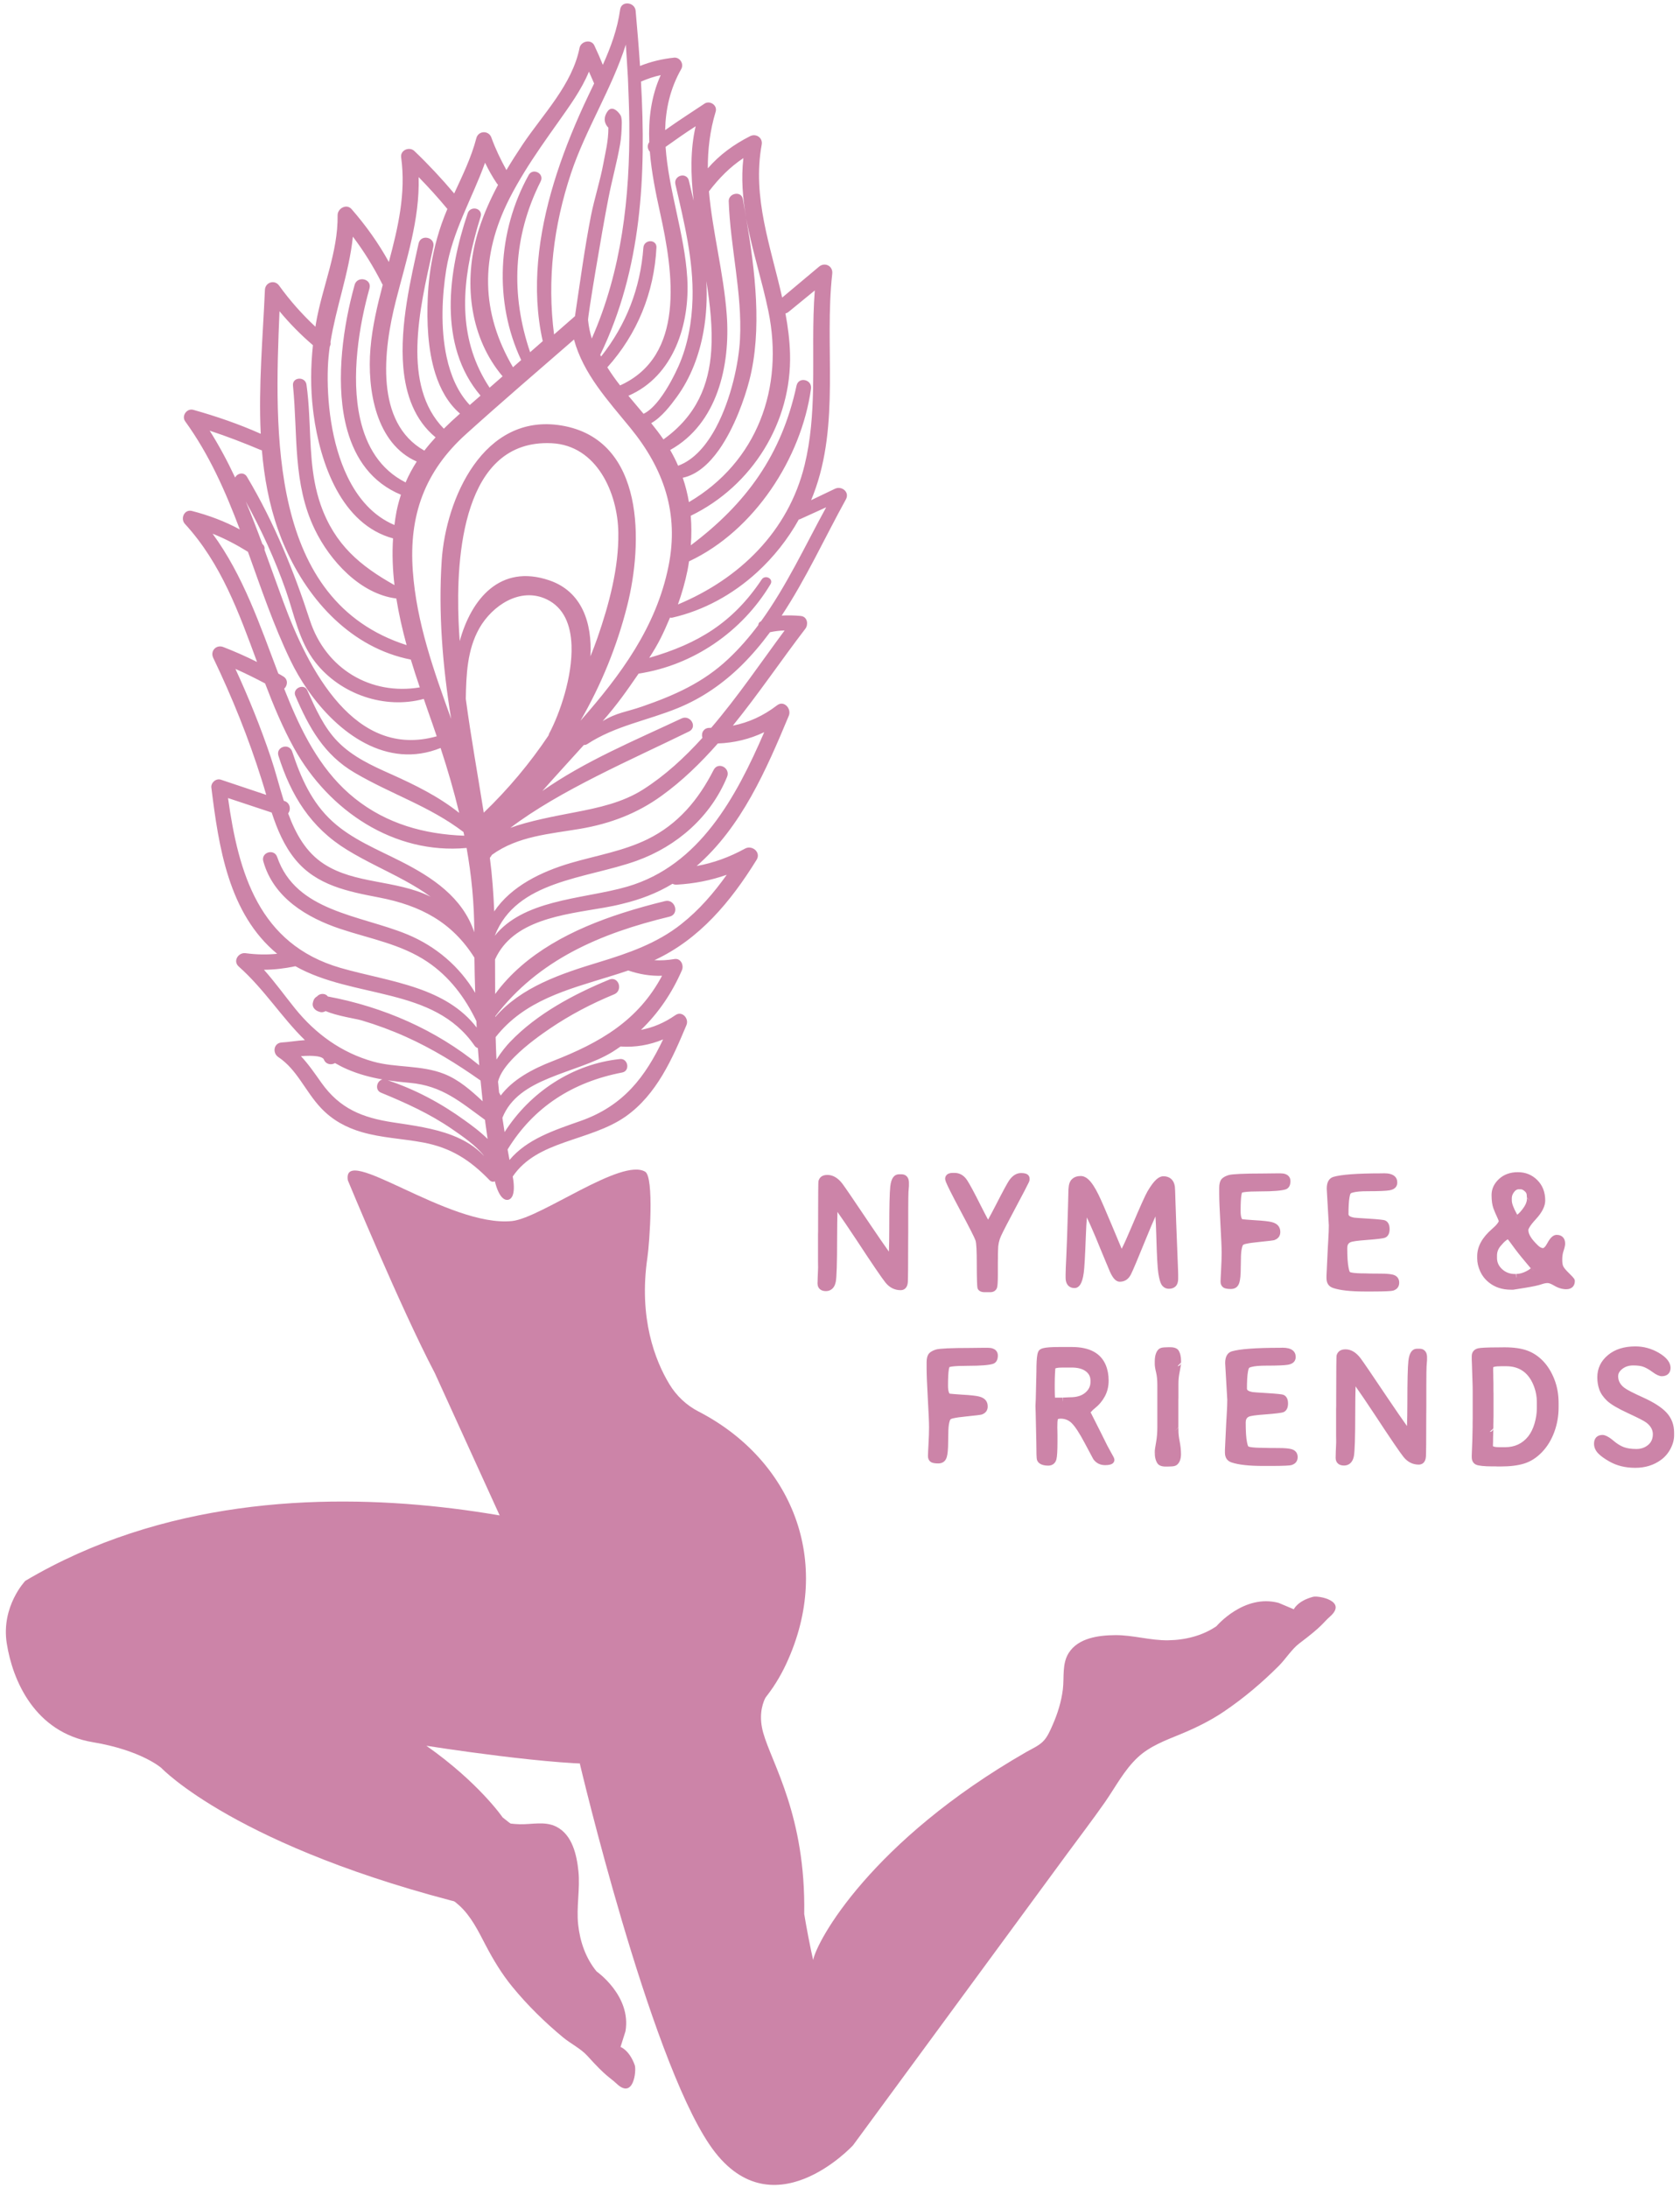
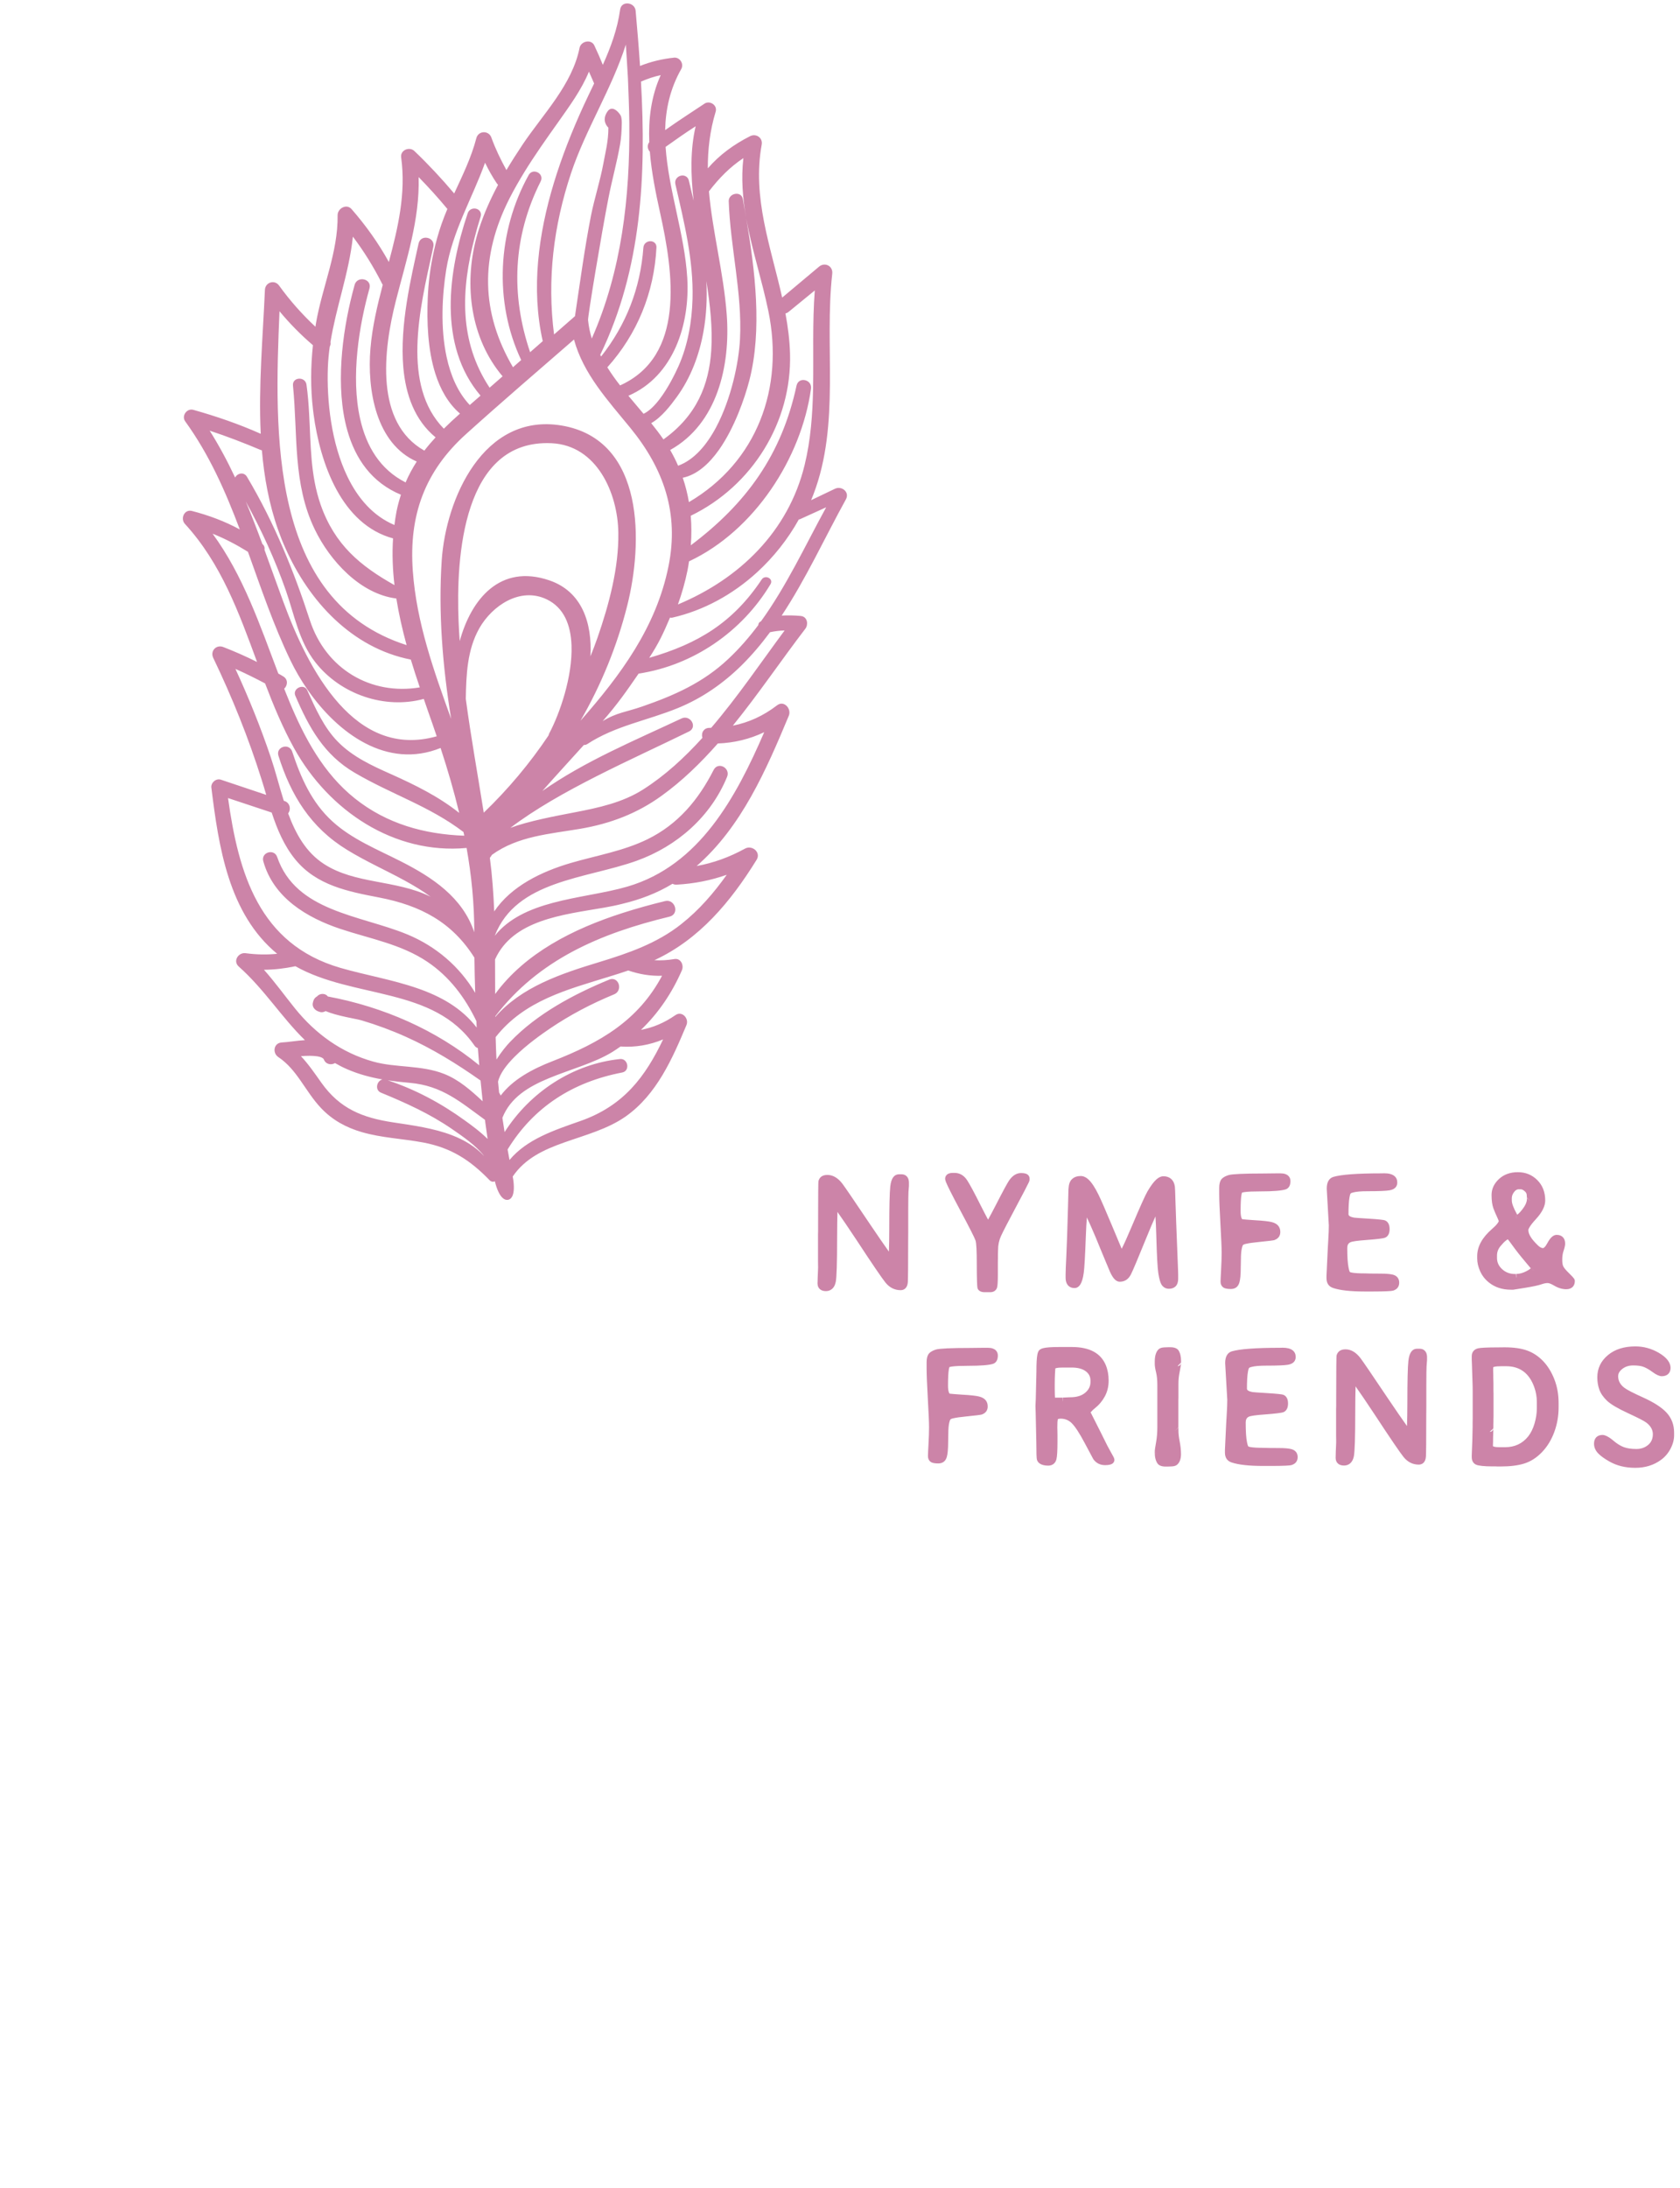
<svg xmlns="http://www.w3.org/2000/svg" width="182" height="237" viewBox="0 0 182 237" fill="none">
-   <path d="M83.811 182.634C83.811 182.634 81.749 184.343 82.684 187.673C83.618 191.003 87.301 196.659 87.124 207.29C87.124 207.29 88.29 214.523 89.605 217.453C89.605 217.453 87.733 214.355 88.092 212.29C88.45 210.223 94.376 199.39 111.177 189.748C111.772 189.404 112.436 189.128 112.944 188.651C113.456 188.169 113.754 187.455 114.035 186.813C114.573 185.597 114.983 184.28 115.143 182.957C115.3 181.655 115.038 180.2 115.769 179.031C116.805 177.38 119.03 177.105 120.805 177.088C122.743 177.072 124.628 177.681 126.566 177.645C128.402 177.615 130.248 177.163 131.781 176.121C131.781 176.121 134.758 172.592 138.52 173.596L140.163 174.288C140.163 174.288 140.563 173.378 142.261 172.934C142.829 172.785 145.999 173.378 144.097 175.062C143.261 175.804 143.352 176.035 140.772 177.973C139.959 178.582 139.289 179.657 138.57 180.385C136.74 182.221 134.747 183.908 132.6 185.36C131.122 186.361 129.512 187.146 127.867 187.824C126.263 188.483 124.578 189.106 123.283 190.302C121.792 191.683 120.854 193.527 119.705 195.176C118.39 197.058 116.99 198.886 115.631 200.735C112.712 204.71 109.79 208.685 106.868 212.662C104.079 216.461 101.287 220.259 98.497 224.058C96.711 226.489 94.925 228.917 93.141 231.348C92.896 231.679 92.654 232.01 92.411 232.34C92.411 232.34 83.483 242.035 76.87 232.277C70.258 222.522 62.81 190.989 62.81 190.989" fill="#CC84A8" />
-   <path d="M49.731 206.345C51.04 207.524 51.815 209.145 52.619 210.681C53.444 212.26 54.373 213.793 55.503 215.171C57.148 217.177 59.009 219.005 61.007 220.659C61.795 221.312 62.928 221.877 63.612 222.632C65.776 225.025 65.999 224.912 66.812 225.678C68.662 227.415 68.962 224.206 68.764 223.655C68.168 222.004 67.223 221.69 67.223 221.69L67.76 219.989C68.416 216.149 64.632 213.511 64.632 213.511C63.452 212.078 62.835 210.281 62.636 208.453C62.424 206.529 62.857 204.597 62.664 202.668C62.485 200.904 62.005 198.712 60.266 197.833C59.036 197.21 57.611 197.604 56.302 197.568C54.971 197.53 53.617 197.24 52.36 196.819C51.9 196.664 51.409 196.502 50.974 196.265L46.01 204.007C47.316 204.683 48.634 205.358 49.731 206.345Z" fill="#CC84A8" />
-   <path d="M2.739 171.209C2.739 171.209 0.099 173.973 0.733 177.987C1.364 181.997 3.765 187.634 10.063 188.684C15.3 189.558 17.472 191.466 17.472 191.466C17.472 191.466 25.629 200.115 51.161 206.416C51.161 206.416 51.994 206.59 53.212 207.075L57.305 198.935C56.878 198.723 54.954 197.24 54.453 196.83C54.453 196.83 51.875 193.062 46.191 189.07C46.191 189.07 60.619 191.358 66.109 191.011C66.109 191.011 79.74 191.874 85.173 180.203C90.366 169.048 85.705 158.039 75.66 152.862C74.354 152.189 73.27 151.159 72.51 149.899C70.994 147.385 69.163 142.801 70.139 136.169C70.368 134.606 70.875 127.481 69.891 126.897C67.331 125.378 58.606 131.908 55.486 132.238C48.603 132.966 37.002 123.699 37.685 127.837C37.685 127.837 43.408 141.671 47.104 148.703L54.13 164.122C54.13 164.122 64.615 166.454 70.762 168.389C70.762 168.389 32.302 153.692 2.739 171.209Z" fill="#CC84A8" />
  <path fill-rule="evenodd" clip-rule="evenodd" d="M70.892 103.991C71.595 104.032 72.309 103.994 73.056 103.867C73.422 103.801 73.692 103.988 73.836 104.263C73.965 104.509 73.982 104.828 73.877 105.071C72.816 107.521 71.33 109.724 69.436 111.538C70.737 111.287 71.939 110.794 73.169 109.942C73.894 109.432 74.66 110.311 74.368 111.011V111.014C72.835 114.672 71.14 118.539 67.794 120.907C65.831 122.288 63.397 122.925 61.106 123.738C58.932 124.509 56.884 125.444 55.544 127.42C55.748 128.481 55.676 129.206 55.495 129.565C55.368 129.815 55.183 129.934 54.993 129.951C54.816 129.97 54.607 129.901 54.406 129.697C54.13 129.419 53.827 128.842 53.609 127.933L53.568 127.955L53.444 127.985L53.306 127.977L53.176 127.927L53.066 127.845C53.066 127.842 53.063 127.842 53.063 127.842C50.941 125.648 48.885 124.305 45.833 123.732C43.625 123.319 41.351 123.239 39.179 122.605C37.492 122.111 36.015 121.309 34.794 120.022C33.928 119.112 33.281 118.062 32.578 117.059C31.905 116.094 31.183 115.171 30.146 114.479C29.491 114.035 29.639 112.954 30.524 112.902H30.527C31.186 112.869 32.112 112.709 33.032 112.648C30.51 110.195 28.655 107.158 25.866 104.68C25.199 104.087 25.824 103.133 26.596 103.233C27.809 103.392 28.903 103.412 30.023 103.296C24.755 98.946 23.688 91.692 22.897 85.297C22.864 85.043 22.985 84.784 23.184 84.61C23.388 84.434 23.666 84.357 23.92 84.439C23.92 84.439 23.92 84.439 23.922 84.439C25.565 84.988 27.205 85.539 28.843 86.088C28.683 85.547 28.526 85.013 28.358 84.486C28.358 84.484 28.358 84.484 28.358 84.484C26.933 79.941 25.16 75.542 23.101 71.25C22.919 70.867 23.007 70.503 23.228 70.269C23.448 70.034 23.809 69.924 24.198 70.078C25.444 70.561 26.66 71.101 27.848 71.694C25.885 66.366 23.967 61.026 20.03 56.735C19.515 56.172 19.962 55.125 20.799 55.34C22.633 55.814 24.355 56.459 25.979 57.341C24.438 53.251 22.688 49.259 20.061 45.629C19.854 45.343 19.893 44.981 20.08 44.714C20.267 44.449 20.596 44.292 20.929 44.383C20.932 44.383 20.932 44.383 20.932 44.383C23.429 45.086 25.88 45.924 28.247 46.982C27.994 41.792 28.476 36.508 28.699 31.403C28.716 30.984 28.978 30.7 29.292 30.601C29.612 30.499 29.992 30.585 30.24 30.935C31.431 32.583 32.724 34.033 34.171 35.389C34.187 35.287 34.204 35.185 34.218 35.086C34.218 35.083 34.218 35.083 34.218 35.08C34.885 31.128 36.632 27.349 36.574 23.305C36.572 22.957 36.798 22.635 37.098 22.481C37.418 22.313 37.807 22.329 38.088 22.649C39.642 24.432 40.993 26.323 42.126 28.374C43.115 24.664 43.995 20.948 43.457 17.029C43.457 17.026 43.457 17.026 43.457 17.026C43.408 16.637 43.636 16.337 43.953 16.202C44.259 16.075 44.637 16.111 44.888 16.353C46.415 17.811 47.848 19.347 49.204 20.954C50.106 18.999 51.054 17.07 51.602 14.97C51.817 14.134 52.95 14.101 53.234 14.901C53.678 16.136 54.238 17.285 54.863 18.418C55.426 17.475 56.018 16.546 56.627 15.639C58.849 12.332 61.989 9.178 62.788 5.176C62.857 4.834 63.16 4.583 63.494 4.514C63.846 4.44 64.216 4.561 64.389 4.928V4.931C64.715 5.625 65.023 6.32 65.307 7.025C66.165 5.118 66.884 3.169 67.179 1.047C67.248 0.531 67.659 0.327 68.064 0.377C68.447 0.421 68.816 0.711 68.86 1.16C69.037 3.147 69.205 5.14 69.337 7.141C70.517 6.676 71.724 6.378 73.025 6.245L73.028 6.243C73.345 6.218 73.618 6.386 73.772 6.637C73.927 6.882 73.954 7.205 73.805 7.469C72.576 9.641 72.107 11.857 72.058 14.093C73.458 13.101 74.897 12.166 76.33 11.221V11.218C76.606 11.039 76.959 11.075 77.215 11.251C77.48 11.43 77.634 11.747 77.532 12.089C76.901 14.167 76.675 16.21 76.68 18.233C77.94 16.778 79.481 15.65 81.253 14.752C81.898 14.421 82.653 14.912 82.518 15.659C81.466 21.395 83.511 26.739 84.735 32.23C86.066 31.114 87.394 30 88.726 28.884C89.046 28.614 89.429 28.603 89.713 28.749C90.002 28.9 90.209 29.217 90.159 29.645C89.721 33.589 89.941 37.641 89.908 41.654C89.875 45.709 89.583 49.728 88.114 53.565C88.037 53.769 87.954 53.973 87.871 54.171C88.729 53.758 89.589 53.344 90.449 52.936C91.162 52.586 92.08 53.275 91.637 54.086C89.346 58.237 87.32 62.68 84.682 66.669C85.358 66.63 86.041 66.644 86.755 66.71C86.758 66.713 86.758 66.713 86.758 66.713C87.135 66.751 87.345 67.002 87.414 67.305C87.472 67.576 87.406 67.887 87.243 68.097C84.671 71.451 82.168 75.164 79.39 78.59C81.113 78.249 82.695 77.529 84.18 76.388C84.18 76.388 84.18 76.385 84.183 76.385C84.583 76.082 84.985 76.198 85.25 76.484C85.493 76.743 85.6 77.162 85.457 77.51C83.009 83.375 80.335 89.555 75.468 93.792C77.298 93.458 79.001 92.841 80.721 91.901C81.074 91.705 81.507 91.788 81.791 92.028C82.086 92.281 82.224 92.692 81.973 93.108C81.97 93.108 81.97 93.108 81.97 93.111C79.175 97.629 75.782 101.73 70.892 103.991ZM71.65 86.201C68.99 88.122 66.096 89.205 62.871 89.759C59.538 90.322 56.098 90.55 53.3 92.574C53.251 92.648 53.196 92.725 53.149 92.8C53.124 92.835 53.096 92.871 53.069 92.904C53.322 94.826 53.46 96.766 53.54 98.71C55.368 95.986 58.631 94.401 61.843 93.461C64.632 92.648 67.518 92.174 70.142 90.895C73.455 89.269 75.655 86.633 77.309 83.389C77.309 83.386 77.309 83.386 77.309 83.386C77.56 82.904 78.028 82.86 78.384 83.053C78.723 83.24 78.957 83.657 78.77 84.122C78.77 84.125 78.77 84.125 78.77 84.125C77 88.455 73.342 91.647 68.984 93.219C66.239 94.208 62.948 94.729 60.043 95.785C57.228 96.808 54.778 98.332 53.604 101.333C53.604 101.336 53.604 101.339 53.604 101.342C55.114 99.451 57.394 98.45 59.883 97.783C62.592 97.058 65.55 96.728 67.981 96.016C75.784 93.728 79.743 86.33 82.791 79.296C81.226 80.046 79.547 80.454 77.764 80.52C75.897 82.637 73.896 84.588 71.65 86.201ZM49.681 67.317C49.709 68.022 49.75 68.728 49.803 69.433C51.043 64.894 54.18 61.026 59.527 62.859C63.047 64.067 64.163 67.46 63.965 71.085C64.235 70.415 64.491 69.737 64.734 69.05C65.974 65.47 67.044 61.509 66.986 57.691V57.688C66.928 53.402 64.662 48.237 59.764 48.002C54.927 47.768 52.352 50.861 51.007 54.838C49.634 58.898 49.538 63.879 49.681 67.317ZM30.149 72.945C30.328 73.047 30.513 73.146 30.689 73.259C31.244 73.59 31.15 74.266 30.786 74.588C30.871 74.803 30.957 75.023 31.048 75.241C31.051 75.241 31.051 75.241 31.051 75.244C31.155 75.509 31.26 75.77 31.373 76.035C31.373 76.035 31.373 76.035 31.373 76.038C33.005 79.955 35.061 83.775 38.441 86.471C41.905 89.233 45.977 90.352 50.296 90.509C50.266 90.377 50.238 90.245 50.211 90.109C46.506 87.292 42.44 86.046 38.432 83.695C35.1 81.749 33.471 78.794 31.991 75.343C31.828 74.968 32.043 74.615 32.371 74.464C32.699 74.31 33.107 74.373 33.281 74.753C34.176 76.713 35.078 78.791 36.616 80.346C38.212 81.964 40.279 82.915 42.324 83.825C45.028 85.037 47.515 86.267 49.747 88.039C49.182 85.694 48.502 83.362 47.73 81.008C41.955 83.342 36.619 79.461 33.314 74.687C32.594 73.651 31.974 72.573 31.461 71.514V71.512C29.625 67.703 28.286 63.714 26.861 59.761C25.609 58.984 24.358 58.331 23.029 57.799C26.354 62.336 28.154 67.686 30.149 72.945ZM37.046 31.549C36.58 33.371 36.1 35.199 35.8 37.054C35.833 37.225 35.805 37.39 35.725 37.536C35.621 38.278 35.549 39.019 35.519 39.769C35.384 43.336 35.872 47.994 37.658 51.663C38.777 53.964 40.409 55.877 42.73 56.859C42.79 56.374 42.859 55.891 42.953 55.409C43.08 54.767 43.248 54.166 43.435 53.579C40.274 52.269 38.498 49.697 37.627 46.613C36.307 41.952 37.068 36.111 38.159 31.828C38.242 31.494 38.328 31.169 38.416 30.855V30.852C38.559 30.348 39.025 30.177 39.425 30.262C39.841 30.353 40.174 30.711 40.026 31.238C38.923 35.169 37.975 40.77 39.019 45.381C39.681 48.311 41.156 50.839 43.94 52.247C44.281 51.453 44.687 50.701 45.147 49.987C42.947 49.022 41.605 47.098 40.855 44.863C40.086 42.564 39.946 39.94 40.133 37.735C40.329 35.392 40.869 33.107 41.464 30.844C41.442 30.811 41.42 30.775 41.398 30.736C41.395 30.731 41.393 30.728 41.393 30.725C40.475 28.911 39.438 27.227 38.228 25.631C38.022 27.624 37.542 29.587 37.046 31.547V31.549ZM75.142 21.728C74.825 18.928 74.77 16.202 75.363 13.674C74.255 14.385 73.177 15.143 72.105 15.909C72.422 20.587 74.161 25.35 74.45 30.053C74.77 35.124 72.965 40.756 68.075 42.862C68.621 43.515 69.175 44.163 69.718 44.816C70.343 44.518 70.933 43.915 71.465 43.217C72.375 42.021 73.105 40.541 73.494 39.683C74.519 37.382 74.955 34.862 75.024 32.36C75.139 28.162 74.103 24.024 73.169 19.961C73.058 19.495 73.351 19.151 73.706 19.041C73.927 18.972 74.166 18.999 74.351 19.132C74.475 19.22 74.577 19.355 74.624 19.551V19.553C74.798 20.273 74.971 20.998 75.142 21.728ZM36.872 104.82C39.557 105.598 42.548 106.099 45.268 107.05C47.749 107.916 50.007 109.156 51.641 111.29C51.63 111.055 51.622 110.824 51.611 110.59C50.368 108.018 48.697 105.782 46.307 104.17C43.457 102.249 40.089 101.672 36.88 100.603C33.22 99.382 29.623 97.213 28.526 93.285C28.245 92.312 29.7 91.86 30.028 92.819C31.048 95.782 33.275 97.337 35.863 98.417C38.523 99.528 41.561 100.14 44.119 101.196C47.239 102.486 49.805 104.696 51.481 107.53C51.44 106.262 51.41 104.994 51.396 103.721C48.967 99.862 45.558 98.064 41.062 97.199C37.694 96.551 34.312 95.895 32.018 93.114C30.786 91.623 30.036 89.836 29.433 88.001C27.853 87.477 26.279 86.956 24.703 86.432C25.835 94.547 28.041 102.257 36.872 104.82ZM50.5 47.002C46.021 51.037 44.281 55.798 44.722 61.845C45.122 67.41 46.988 72.636 48.874 77.854C47.945 72.143 47.479 66.335 47.851 60.709C48.074 57.358 49.204 53.369 51.316 50.389C53.458 47.368 56.605 45.381 60.831 46.084C65.393 46.847 67.603 50.075 68.452 53.964C69.285 57.788 68.791 62.253 67.956 65.566C66.854 69.966 65.131 74.166 62.885 78.058C67.226 73.127 71.093 67.923 72.422 61.319C73.582 55.593 71.912 50.778 68.29 46.346C65.839 43.347 63.188 40.491 62.182 36.77C58.276 40.166 54.342 43.537 50.5 47.002ZM42.887 32.572C42.217 35.199 41.616 38.556 41.905 41.641C42.184 44.587 43.281 47.286 45.971 48.804C46.349 48.314 46.759 47.831 47.189 47.368C44.935 45.513 43.956 42.787 43.691 39.785C43.289 35.215 44.546 30.006 45.348 26.367C45.464 25.852 45.916 25.675 46.316 25.764C46.715 25.852 47.054 26.199 46.947 26.715C46.947 26.717 46.947 26.717 46.947 26.72C46.911 26.88 46.875 27.043 46.842 27.208V27.211C46.175 30.248 45.301 33.939 45.219 37.473C45.141 40.849 45.786 44.086 48.083 46.428C48.609 45.902 49.16 45.387 49.745 44.871C49.772 44.846 49.803 44.819 49.833 44.794C48.546 43.686 47.702 42.164 47.165 40.477C46.324 37.834 46.236 34.777 46.338 32.313C46.404 30.604 46.622 28.906 46.991 27.241C47.214 26.241 47.493 25.251 47.826 24.284C48.019 23.724 48.24 23.175 48.466 22.63C47.471 21.431 46.437 20.284 45.351 19.179C45.486 23.757 44.022 28.109 42.887 32.572ZM80.324 72.071C78.337 74.026 76.049 75.616 73.466 76.672C70.159 78.036 66.655 78.593 63.615 80.589C63.612 80.589 63.612 80.589 63.612 80.589C63.494 80.663 63.375 80.691 63.257 80.677C61.757 82.342 60.23 83.993 58.753 85.669C63.378 82.419 68.808 80.175 73.838 77.807H73.841C74.29 77.595 74.731 77.81 74.941 78.141C75.076 78.353 75.112 78.609 75.024 78.83C74.966 78.979 74.847 79.117 74.652 79.216C68.408 82.278 60.621 85.608 55.288 89.66C57.22 88.932 60.156 88.381 62.251 87.979C64.841 87.48 67.427 86.926 69.657 85.512C72.036 84.001 74.144 82.061 76.093 79.911C76.013 79.652 76.046 79.362 76.192 79.153C76.322 78.968 76.537 78.83 76.851 78.83C76.917 78.83 76.981 78.827 77.047 78.822C79.925 75.462 82.466 71.697 85.002 68.279C84.473 68.292 83.946 68.359 83.42 68.469C82.477 69.742 81.46 70.95 80.324 72.071ZM48.342 29.201C47.898 31.96 47.699 35.516 48.386 38.677C48.816 40.665 49.596 42.495 50.891 43.865C51.28 43.526 51.669 43.187 52.057 42.848C47.429 37.407 48.532 29.408 50.668 23.095C50.668 23.095 50.668 23.095 50.668 23.093C50.814 22.674 51.219 22.527 51.558 22.599C51.776 22.646 51.961 22.784 52.049 22.98C52.107 23.109 52.123 23.272 52.068 23.456C52.068 23.459 52.068 23.459 52.068 23.459C51.831 24.215 51.611 24.97 51.42 25.731C49.949 31.354 49.698 36.944 53.041 41.988C53.51 41.58 53.978 41.166 54.447 40.756C50.977 36.66 50.246 30.893 51.6 25.78C51.693 25.43 51.793 25.088 51.906 24.749C52.44 23.104 53.146 21.533 53.956 20.017C53.915 19.978 53.874 19.934 53.835 19.881C53.835 19.879 53.835 19.879 53.832 19.876C53.336 19.143 52.92 18.396 52.548 17.621C51.156 21.491 49.017 25.03 48.342 29.201ZM25.472 51.721C25.535 51.589 25.64 51.478 25.764 51.401C26.075 51.208 26.505 51.225 26.751 51.627C26.751 51.63 26.751 51.63 26.751 51.63C28.256 54.157 29.537 56.74 30.67 59.392C31.753 61.914 32.699 64.497 33.565 67.162C35.285 72.449 40.166 75.332 45.478 74.445C45.139 73.45 44.813 72.452 44.505 71.435C38.124 70.178 33.451 65.111 30.896 59.309C30.615 58.684 30.364 58.05 30.138 57.407C29.146 54.604 28.622 51.707 28.371 48.771C28.327 48.763 28.28 48.749 28.236 48.733C28.233 48.73 28.228 48.73 28.225 48.727C26.401 47.961 24.581 47.255 22.715 46.643C23.749 48.281 24.656 49.981 25.472 51.721ZM51.382 100.967C51.379 97.797 51.073 94.784 50.547 91.835C42.688 92.563 35.621 87.799 31.88 81.071C31.878 81.068 31.878 81.068 31.878 81.068L31.842 81.002C30.607 78.764 29.628 76.404 28.719 74.017C27.66 73.455 26.596 72.929 25.505 72.444C26.944 75.567 28.234 78.753 29.333 82.014C29.832 83.491 30.24 85.123 30.742 86.722C30.77 86.733 30.794 86.741 30.819 86.749C31.255 86.893 31.428 87.287 31.392 87.648C31.376 87.813 31.312 87.97 31.216 88.094C32.026 90.283 33.129 92.298 35.097 93.571C36.784 94.666 38.714 95.09 40.665 95.462C42.677 95.848 44.714 96.179 46.553 97.072C46.586 97.089 46.622 97.105 46.657 97.124C45.778 96.474 44.835 95.909 43.862 95.377C41.809 94.252 39.617 93.282 37.592 92.036C33.666 89.632 31.522 86.162 30.163 81.846C30.003 81.336 30.337 80.964 30.742 80.875C31.012 80.815 31.307 80.889 31.497 81.118C31.5 81.118 31.5 81.118 31.5 81.118C31.563 81.192 31.616 81.278 31.649 81.385C32.583 84.222 33.763 86.912 36.012 88.96C38.143 90.903 40.897 92 43.432 93.29C46.845 95.024 50.114 97.182 51.382 100.967ZM51.922 68.05C50.607 70.387 50.508 73.078 50.461 75.685C51.013 79.806 51.757 83.899 52.407 88.014C55.045 85.479 57.402 82.67 59.428 79.643C59.442 79.572 59.467 79.497 59.505 79.42L59.508 79.417C60.63 77.3 62.038 73.281 61.914 69.897C61.834 67.719 61.118 65.803 59.205 64.899C56.341 63.543 53.311 65.599 51.922 68.05ZM52.457 125.21C51.55 124.038 50.097 123.057 48.959 122.271C46.555 120.617 43.953 119.44 41.266 118.335C40.91 118.186 40.794 117.839 40.869 117.511C40.932 117.224 41.147 116.973 41.431 116.907C40.133 116.678 38.857 116.342 37.6 115.796C37.139 115.598 36.707 115.369 36.291 115.132C35.907 115.366 35.312 115.3 35.086 114.749C35.086 114.746 35.086 114.746 35.086 114.744C35.053 114.664 34.981 114.606 34.888 114.556C34.755 114.484 34.582 114.437 34.386 114.404C33.879 114.322 33.228 114.338 32.602 114.385C33.421 115.253 34.088 116.237 34.827 117.277C36.825 120.08 39.262 121.05 42.584 121.555C44.722 121.877 46.991 122.183 48.984 122.955C50.296 123.462 51.492 124.17 52.457 125.21ZM73.32 95.81C73.136 95.821 72.984 95.782 72.857 95.713C71.154 96.749 69.329 97.428 67.41 97.888C66.757 98.053 66.087 98.189 65.407 98.307C63.226 98.685 60.743 99.007 58.554 99.795C56.437 100.559 54.601 101.761 53.631 103.905C53.639 105.157 53.639 106.405 53.642 107.654C56.9 103.21 62.104 100.597 67.408 98.891C68.962 98.389 70.522 97.962 72.041 97.59C72.041 97.59 72.041 97.59 72.044 97.59C72.584 97.458 72.984 97.803 73.114 98.216C73.246 98.646 73.091 99.139 72.529 99.275C65.043 101.083 58.364 103.919 53.653 110.066C53.653 110.09 53.653 110.115 53.653 110.143C56.492 106.879 60.759 105.46 64.877 104.208C68.072 103.235 71.176 102.169 73.819 100.071V100.068C75.743 98.552 77.323 96.714 78.731 94.74C77.003 95.349 75.217 95.702 73.32 95.81ZM76.526 30.441C76.614 32.274 76.537 34.107 76.206 35.932C75.754 38.443 74.834 40.913 73.32 42.991C72.695 43.848 71.686 45.191 70.547 45.828C71.01 46.404 71.46 46.991 71.873 47.589C75.484 45.009 76.804 41.668 77.052 37.961C77.212 35.571 76.931 33.032 76.526 30.441ZM44.05 69.869C43.592 68.201 43.209 66.514 42.936 64.819C39.017 64.329 35.736 60.72 34.108 57.352C31.698 52.388 32.272 47.087 31.74 41.767C31.638 40.816 33.077 40.739 33.203 41.663C33.352 42.718 33.432 43.771 33.49 44.821C33.675 48.14 33.611 51.431 34.736 54.662C36.263 59.011 39.03 61.283 42.735 63.369C42.539 61.688 42.47 59.998 42.581 58.309C39.794 57.556 37.815 55.527 36.45 53.022C35.069 50.486 34.314 47.465 33.964 44.816C33.942 44.664 33.923 44.513 33.909 44.364C33.633 42.051 33.655 39.706 33.901 37.385C32.583 36.26 31.379 35.033 30.279 33.71C30 40.312 29.719 48.113 31.346 54.888C32.98 61.696 36.552 67.465 44.05 69.869ZM60.393 13.338C59.158 15.077 57.92 16.825 56.801 18.646C56.239 19.567 55.696 20.504 55.208 21.464C51.983 27.801 52.096 33.84 55.572 39.772C55.869 39.513 56.164 39.253 56.462 38.994C53.482 32.679 53.893 25.039 57.275 18.953C57.275 18.953 57.275 18.953 57.275 18.95C57.738 18.139 59.001 18.798 58.573 19.644C55.558 25.629 55.31 31.908 57.429 38.145C57.887 37.749 58.342 37.349 58.797 36.949C57.52 31.271 58.331 25.311 60.007 19.796C60.872 16.951 61.975 14.178 63.212 11.469C63.587 10.656 63.976 9.848 64.365 9.04C64.18 8.61 63.992 8.183 63.802 7.756C62.978 9.765 61.674 11.516 60.393 13.338ZM74.831 55.858C74.919 56.917 74.919 57.986 74.839 59.056C80.82 54.56 84.674 49.284 86.289 41.77C86.402 41.255 86.832 41.087 87.221 41.178C87.596 41.263 87.924 41.596 87.86 42.093V42.095C86.807 49.651 81.708 57.457 74.71 60.764C74.687 60.776 74.665 60.787 74.643 60.795C74.596 61.117 74.547 61.443 74.481 61.765C74.222 63.05 73.866 64.279 73.442 65.464C80.09 62.694 85.407 57.573 87.166 50.367C87.833 47.636 88.028 44.868 88.084 42.065C88.15 38.534 87.998 34.973 88.268 31.456C87.323 32.23 86.377 33.002 85.435 33.774C85.435 33.776 85.435 33.776 85.432 33.776C85.322 33.865 85.206 33.92 85.09 33.945C85.355 35.375 85.545 36.825 85.586 38.294C85.793 45.728 81.485 52.636 74.831 55.858ZM86.54 56.258C85.352 58.397 83.803 60.348 81.989 62.005C79.393 64.37 76.248 66.115 72.824 66.895C72.733 66.914 72.661 66.9 72.587 66.881C71.835 68.653 71.374 69.637 70.335 71.244C75.63 69.717 79.409 67.424 82.513 62.766L82.59 62.669C83.004 62.258 83.808 62.705 83.469 63.273C80.401 68.4 75.109 72.055 69.183 72.953C67.807 74.952 66.903 76.247 65.285 78.105C66.821 77.16 67.835 77.121 69.591 76.509C73.072 75.302 76.176 73.932 78.902 71.363C80.109 70.233 81.173 68.998 82.149 67.7C82.152 67.518 82.251 67.366 82.444 67.286C85.211 63.46 87.232 59.089 89.503 54.94C88.547 55.373 87.596 55.809 86.647 56.239L86.54 56.258ZM26.627 54.32C27.263 55.833 27.85 57.369 28.421 58.912C28.631 59.083 28.694 59.32 28.655 59.552C29.331 61.41 29.995 63.281 30.678 65.131V65.133C32.004 68.736 33.942 73.1 36.721 76.203C39.397 79.191 42.856 80.999 47.311 79.742C47.01 78.847 46.696 77.945 46.373 77.038C46.373 77.036 46.373 77.036 46.373 77.036C46.219 76.592 46.065 76.143 45.91 75.693C41.685 76.848 36.889 75.205 34.168 71.732C32.396 69.48 31.889 66.589 30.965 63.943C29.796 60.61 28.33 57.407 26.627 54.32ZM80.837 23.622C81.807 29.314 82.59 35.747 81.176 41.211C80.677 43.129 79.564 46.349 77.882 48.727C76.804 50.249 75.49 51.423 73.965 51.743C74.26 52.605 74.481 53.485 74.632 54.381C82.044 50.023 84.95 42.007 83.241 33.702C82.552 30.353 81.441 27.004 80.837 23.627V23.625C80.459 21.477 80.28 19.308 80.534 17.125C79.084 18.087 77.91 19.28 76.802 20.722C77.19 25.141 78.389 29.521 78.731 34.093C79.136 39.579 77.722 45.891 72.601 48.736C72.923 49.292 73.21 49.86 73.461 50.439C75.184 49.813 76.534 48.226 77.568 46.296C79.219 43.203 80.046 39.223 80.167 36.709C80.418 31.726 79.112 26.759 78.946 21.792C78.932 21.373 79.255 21.075 79.613 21.003C79.996 20.926 80.393 21.091 80.476 21.566C80.597 22.238 80.721 22.924 80.837 23.622ZM61.87 18.735C59.96 24.474 59.257 30.257 60.023 36.224C60.781 35.56 61.534 34.904 62.289 34.242C62.832 30.623 63.328 26.894 64.034 23.302C64.389 21.524 65.029 19.542 65.354 17.762C65.586 16.494 65.916 15.281 65.908 13.823C65.861 13.784 65.101 13.095 65.812 12.07C66.377 11.251 67.215 12.365 67.281 12.61C67.347 12.847 67.364 13.098 67.361 13.351C67.347 14.123 67.3 14.953 67.173 15.653C66.79 17.789 66.325 19.355 65.908 21.488C65.134 25.455 63.667 34.289 63.706 34.675C63.778 35.37 63.918 36.034 64.108 36.665C67.358 29.311 68.248 21.337 68.177 13.346C68.166 11.731 68.058 9.385 68.028 8.517C68.025 8.384 68.014 8.255 68.006 8.123C67.967 7.508 67.879 5.92 67.799 4.831C66.291 9.583 63.441 14.027 61.87 18.735ZM65.026 38.429C65.056 38.487 65.09 38.548 65.12 38.608C67.832 35.174 69.373 31.243 69.701 26.811C69.734 26.378 70.084 26.139 70.423 26.122C70.644 26.111 70.853 26.194 70.983 26.359C71.071 26.469 71.126 26.618 71.115 26.811C70.864 31.698 69.04 36.169 65.795 39.783C66.217 40.458 66.677 41.106 67.176 41.742C70.715 40.144 72.149 37.109 72.537 33.705C72.937 30.171 72.218 26.241 71.509 23.043C71.032 20.877 70.58 18.649 70.398 16.425C70.156 16.174 70.076 15.725 70.338 15.399C70.239 12.908 70.531 10.449 71.578 8.136C70.845 8.296 70.142 8.53 69.439 8.839C70.01 18.955 69.538 29.118 65.026 38.429ZM54.235 118.66C55.555 116.907 57.678 115.774 59.863 114.925C65.043 112.908 69.141 110.523 71.722 105.677C70.476 105.716 69.296 105.526 68.061 105.107C67.397 105.333 66.721 105.551 66.04 105.757C61.473 107.177 56.831 108.332 53.694 112.323C53.714 113.134 53.744 113.944 53.785 114.749C54.295 113.936 54.888 113.222 55.263 112.836C58.166 109.801 62.151 107.679 65.991 106.097C65.999 106.091 66.007 106.088 66.016 106.086L66.134 106.05C66.142 106.047 66.151 106.047 66.159 106.044C66.619 105.953 66.958 106.265 67.049 106.67C67.132 107.05 66.992 107.497 66.534 107.687C64.073 108.701 61.746 109.917 59.541 111.416C58.799 111.924 57.09 113.098 55.737 114.46C54.88 115.322 54.158 116.257 53.954 117.147C53.987 117.538 54.025 117.935 54.069 118.324C54.102 118.393 54.138 118.459 54.18 118.523L54.229 118.627L54.235 118.66ZM28.595 105.027C29.785 106.359 30.827 107.814 31.966 109.225C34.193 111.981 37.007 114.018 40.453 114.978C41.682 115.32 42.975 115.405 44.259 115.529C45.582 115.656 46.897 115.821 48.129 116.312C49.723 116.943 51.026 118.098 52.289 119.272C52.206 118.525 52.132 117.775 52.06 117.023C49.494 115.212 46.85 113.58 43.973 112.288C42.415 111.587 40.814 110.997 39.185 110.512C38.587 110.336 36.517 110.035 35.276 109.503C35.086 109.616 34.843 109.663 34.653 109.594L34.485 109.539C34.482 109.537 34.48 109.536 34.477 109.536C34.091 109.393 33.766 109.018 33.901 108.561L33.937 108.431C34.003 108.189 34.149 108.018 34.344 107.913C34.493 107.739 34.722 107.64 34.948 107.643C35.169 107.643 35.381 107.734 35.519 107.921C41.5 109.043 47.206 111.516 51.917 115.372C51.864 114.749 51.815 114.129 51.768 113.506C51.636 113.476 51.509 113.393 51.404 113.241C49.174 110.013 45.905 108.768 42.429 107.875C38.898 106.968 35.152 106.422 31.999 104.644C30.855 104.889 29.73 105.019 28.595 105.027ZM42.007 117.001C44.99 117.988 47.766 119.473 50.312 121.315C51.043 121.838 52.008 122.539 52.824 123.352C52.722 122.663 52.625 121.971 52.534 121.276C49.924 119.393 47.928 117.583 44.4 117.274C43.592 117.205 42.793 117.117 42.007 117.001ZM67.223 113.338C66.923 113.55 66.614 113.759 66.3 113.955C66.297 113.955 66.297 113.955 66.297 113.955C64.345 115.143 61.771 115.816 59.461 116.775C57.261 117.687 55.296 118.859 54.425 121.064C54.502 121.577 54.582 122.092 54.665 122.607C57.413 118.299 62.022 115.228 67.176 114.694C67.595 114.652 67.882 114.964 67.945 115.32C68.009 115.683 67.841 116.069 67.41 116.152C62.077 117.177 57.821 119.862 54.99 124.49C55.059 124.87 55.128 125.251 55.197 125.628C57.085 123.368 60.018 122.412 62.898 121.4C67.584 119.746 69.911 116.601 71.837 112.571C70.39 113.172 68.841 113.451 67.223 113.338Z" fill="#CC84A8" />
  <path fill-rule="evenodd" clip-rule="evenodd" d="M111.152 128.148L111.538 127.765L111.521 127.878C111.513 127.908 111.488 127.972 111.447 128.063C111.301 128.38 110.863 129.223 110.132 130.59C109.234 132.274 108.668 133.369 108.437 133.873C108.23 134.334 108.125 134.824 108.125 135.348V135.364L108.109 135.805V136.244L108.101 136.69V138.041C108.101 138.78 108.07 139.237 108.023 139.414L107.985 139.532L107.921 139.645L107.833 139.744L107.731 139.827C107.616 139.901 107.461 139.948 107.268 139.948H106.667C106.204 139.948 105.975 139.744 105.898 139.516C105.857 139.392 105.818 138.54 105.818 136.958C105.818 135.519 105.78 134.648 105.681 134.347C105.579 134.041 105.013 132.93 103.991 131.017C103.15 129.441 102.646 128.438 102.478 128.013C102.409 127.839 102.389 127.721 102.389 127.663L102.4 127.542L102.439 127.42L102.505 127.305L102.593 127.211C102.712 127.106 102.913 127.026 103.214 127.026H103.401C103.949 127.026 104.41 127.277 104.765 127.809C105.041 128.225 105.537 129.143 106.248 130.563C106.574 131.21 106.852 131.74 107.042 132.09C107.243 131.723 107.549 131.161 107.902 130.469C108.663 128.981 109.14 128.107 109.322 127.842C109.705 127.291 110.149 127.043 110.614 127.043C110.923 127.043 111.133 127.095 111.257 127.164L111.359 127.238L111.452 127.343L111.516 127.484L111.538 127.63L111.152 128.013L111.538 127.633V127.762L111.152 128.148ZM125.483 157.545L125.099 157.159C125.099 157.063 125.146 156.735 125.246 156.178C125.334 155.679 125.378 155.142 125.378 154.563V150.009C125.378 149.48 125.337 149.034 125.251 148.672C125.146 148.245 125.099 147.931 125.099 147.732V147.443C125.099 146.765 125.279 146.327 125.546 146.103L125.659 146.029C125.7 146.007 125.753 145.988 125.813 145.971C125.959 145.932 126.199 145.908 126.533 145.908H126.803C127.272 145.908 127.544 146.062 127.663 146.236C127.663 146.238 127.663 146.238 127.666 146.241C127.845 146.509 127.95 146.903 127.95 147.427L127.566 147.81L127.95 147.432V147.567L127.566 147.956C127.779 147.956 127.95 147.782 127.95 147.57C127.95 147.73 127.903 148.063 127.798 148.568C127.707 149.006 127.663 149.419 127.663 149.813V151.341L127.655 151.63V154.45L127.66 154.579L127.28 154.987L127.663 154.604V154.899C127.663 155.26 127.707 155.66 127.795 156.098C127.892 156.592 127.941 157.055 127.941 157.487C127.941 158.041 127.773 158.419 127.511 158.637L127.398 158.711C127.357 158.733 127.305 158.753 127.244 158.769C127.098 158.808 126.858 158.83 126.525 158.83H126.254C125.797 158.83 125.527 158.681 125.397 158.499V158.496C125.21 158.226 125.099 157.835 125.099 157.314L125.483 157.697L125.099 157.308V157.165L125.483 157.545ZM96.298 135.552C96.317 134.962 96.336 134.107 96.336 133.071C96.336 130.698 96.375 129.176 96.444 128.512C96.499 128.021 96.617 127.682 96.772 127.487C96.849 127.385 96.934 127.313 97.031 127.263L97.196 127.2L97.373 127.178H97.67C97.885 127.178 98.053 127.244 98.183 127.354C98.351 127.498 98.467 127.737 98.467 128.096V128.446L98.417 129.105L98.401 129.788C98.395 130.022 98.392 130.439 98.392 131.031V133.371L98.384 134.444C98.384 137.049 98.371 138.52 98.348 138.862C98.326 139.193 98.213 139.416 98.064 139.549L97.954 139.629L97.833 139.686C97.756 139.714 97.67 139.728 97.577 139.728C96.929 139.728 96.38 139.461 95.934 138.915C95.564 138.463 94.514 136.925 92.791 134.298C91.921 132.975 91.19 131.916 90.724 131.255C90.708 131.922 90.688 132.908 90.688 134.113C90.688 136.778 90.636 138.35 90.542 138.821C90.462 139.221 90.294 139.488 90.071 139.645C89.906 139.764 89.704 139.83 89.467 139.83C89.181 139.83 88.971 139.747 88.828 139.623C88.665 139.483 88.566 139.279 88.566 138.997C88.566 138.851 88.571 138.628 88.585 138.322L88.627 137.299L88.618 136.597V133.713L88.627 133.355V132.641C88.627 129.565 88.646 127.994 88.662 127.925L88.665 127.922C88.775 127.492 89.087 127.247 89.635 127.247C90.209 127.247 90.757 127.544 91.253 128.189C91.501 128.515 92.494 129.965 94.222 132.539C95.101 133.851 95.835 134.899 96.298 135.552ZM121.516 135.246C121.77 134.753 122.139 133.931 122.624 132.782C123.498 130.714 124.058 129.468 124.303 129.044C124.669 128.413 125.003 127.972 125.292 127.718C125.56 127.484 125.813 127.39 126.034 127.39C126.395 127.39 126.676 127.498 126.883 127.685C127.087 127.87 127.225 128.14 127.277 128.506C127.277 128.517 127.28 128.528 127.28 128.537L127.305 128.961V128.97L127.321 129.4V129.408L127.332 129.846C127.36 130.852 127.459 133.465 127.627 137.685V137.694L127.635 138.082V138.463C127.635 138.876 127.522 139.149 127.365 139.306C127.2 139.474 126.96 139.576 126.638 139.576C126.307 139.576 126.039 139.436 125.841 139.143C125.841 139.141 125.838 139.141 125.838 139.138C125.709 138.937 125.582 138.526 125.485 137.889C125.397 137.327 125.323 135.976 125.265 133.832C125.24 132.941 125.21 132.244 125.174 131.74C124.923 132.283 124.59 133.071 124.171 134.102C123.266 136.326 122.715 137.636 122.514 138.024C122.241 138.559 121.833 138.813 121.309 138.813C121.138 138.813 120.951 138.744 120.766 138.562C120.598 138.399 120.416 138.115 120.232 137.707C120.232 137.705 120.229 137.699 120.229 137.696L119.89 136.883H119.887C119.573 136.117 119.35 135.577 119.215 135.262C119.212 135.26 119.212 135.26 119.212 135.257L118.713 134.039C118.332 133.126 117.991 132.374 117.745 131.847C117.701 132.349 117.663 133.043 117.63 133.928C117.552 136.062 117.475 137.371 117.406 137.848C117.324 138.452 117.191 138.871 117.034 139.11C116.858 139.389 116.632 139.499 116.4 139.499C116.141 139.499 115.937 139.422 115.783 139.287C115.576 139.11 115.441 138.813 115.441 138.369V137.988C115.441 137.688 115.466 137.038 115.518 136.045C115.568 135.061 115.631 133.258 115.703 130.632L115.747 128.865V128.834L115.791 128.413C115.791 128.404 115.791 128.396 115.794 128.388C115.852 128.043 116.003 127.79 116.227 127.619C116.436 127.456 116.72 127.365 117.087 127.365C117.351 127.365 117.641 127.481 117.936 127.759C118.266 128.071 118.627 128.611 119.005 129.389C119.256 129.89 119.747 131.018 120.48 132.771C120.998 134.017 121.345 134.841 121.516 135.246ZM134.551 129.165C134.535 129.218 134.504 129.314 134.491 129.402C134.427 129.772 134.4 130.359 134.4 131.158C134.4 131.459 134.424 131.696 134.485 131.872C134.513 131.949 134.535 132.013 134.584 132.043C134.659 132.051 135.218 132.112 135.91 132.15C136.817 132.2 137.434 132.269 137.765 132.352C138.405 132.512 138.7 132.886 138.7 133.427C138.7 133.843 138.493 134.143 138.057 134.303C138.055 134.306 138.052 134.306 138.046 134.309C137.958 134.336 137.388 134.413 136.335 134.515C135.753 134.573 135.312 134.634 135.012 134.703C134.865 134.736 134.763 134.761 134.708 134.797C134.708 134.799 134.706 134.799 134.706 134.799C134.615 134.857 134.579 134.995 134.535 135.183C134.466 135.477 134.433 135.874 134.433 136.373V136.381L134.416 137.214C134.416 138.052 134.358 138.62 134.262 138.917C134.121 139.372 133.812 139.601 133.333 139.601C132.939 139.601 132.682 139.535 132.553 139.455L132.401 139.325L132.296 139.16C132.252 139.063 132.225 138.945 132.225 138.807C132.225 138.647 132.247 138.215 132.285 137.503C132.324 136.812 132.343 136.205 132.343 135.687C132.343 135.166 132.302 134.138 132.214 132.602C132.126 131.045 132.081 129.954 132.081 129.322V128.628C132.081 128.275 132.148 128.005 132.252 127.815C132.368 127.611 132.638 127.404 133.115 127.261C133.465 127.156 134.7 127.092 136.814 127.092L138.25 127.076H138.73C139.138 127.076 139.414 127.189 139.576 127.352C139.719 127.492 139.799 127.677 139.799 127.914C139.799 128.44 139.576 128.716 139.27 128.815C138.851 128.95 137.947 129.03 136.555 129.03C135.778 129.03 135.204 129.052 134.83 129.105C134.725 129.118 134.609 129.149 134.551 129.165ZM143.84 135.279C143.843 135.199 143.862 134.857 143.898 134.259C143.937 133.62 143.956 133.104 143.956 132.71L143.73 128.743V128.722C143.73 127.983 144.019 127.586 144.461 127.456C145.301 127.208 147.032 127.076 149.651 127.076L149.951 127.068H149.962C150.949 127.068 151.371 127.476 151.371 128.071C151.371 128.493 151.126 128.807 150.538 128.912C150.183 128.978 149.383 129.011 148.143 129.011C147.459 129.011 146.947 129.052 146.605 129.143C146.467 129.179 146.365 129.204 146.318 129.264C146.26 129.339 146.23 129.479 146.194 129.678C146.123 130.091 146.087 130.698 146.087 131.497C146.087 131.594 146.142 131.665 146.233 131.72C146.346 131.789 146.5 131.839 146.688 131.872C146.776 131.889 147.3 131.924 148.259 131.982C149.317 132.046 149.907 132.117 150.02 132.162C150.321 132.275 150.541 132.569 150.541 133.11C150.541 133.655 150.321 133.945 150.02 134.055C149.833 134.124 149.18 134.21 148.055 134.292C147.079 134.367 146.478 134.438 146.266 134.554H146.263C146.045 134.67 145.952 134.876 145.952 135.163C145.952 136.117 145.999 136.834 146.098 137.313C146.142 137.531 146.181 137.688 146.249 137.771C146.277 137.779 146.382 137.815 146.473 137.831C146.776 137.884 147.239 137.911 147.862 137.911H147.873L148.466 137.928C148.661 137.933 149.033 137.936 149.582 137.936C150.177 137.936 150.616 137.978 150.9 138.049C151.123 138.107 151.285 138.212 151.396 138.35C151.514 138.493 151.58 138.678 151.58 138.904C151.58 139.336 151.371 139.631 150.927 139.777H150.924C150.759 139.83 150.031 139.871 148.744 139.871H147.837C146.305 139.871 145.169 139.742 144.433 139.496C143.959 139.342 143.703 138.992 143.703 138.421V138.143C143.703 138.135 143.703 138.129 143.705 138.124L143.84 135.279ZM162.366 132.236C162.35 132.197 162.281 132.013 162.193 131.825C162.046 131.519 161.911 131.202 161.787 130.869C161.658 130.513 161.586 130.034 161.586 129.424C161.586 128.766 161.854 128.181 162.397 127.682C162.92 127.2 163.598 126.949 164.434 126.949C165.269 126.949 165.972 127.236 166.542 127.806C167.11 128.374 167.399 129.107 167.399 130.017C167.399 130.61 167.077 131.293 166.382 132.043C166.046 132.407 165.806 132.71 165.671 132.955C165.613 133.06 165.572 133.146 165.572 133.214C165.572 133.689 165.925 134.215 166.564 134.835V134.838C166.774 135.045 166.967 135.169 167.16 135.169C167.212 135.169 167.259 135.133 167.308 135.089C167.416 134.992 167.515 134.846 167.617 134.656C167.799 134.314 167.976 134.08 168.135 133.945C168.309 133.796 168.483 133.738 168.64 133.738C168.946 133.738 169.169 133.837 169.321 134C169.467 134.154 169.558 134.38 169.558 134.689C169.558 134.855 169.505 135.122 169.381 135.486C169.288 135.756 169.243 136.07 169.243 136.423C169.243 136.748 169.277 136.993 169.359 137.159C169.453 137.341 169.657 137.578 169.966 137.878C170.277 138.181 170.459 138.383 170.522 138.476L170.586 138.603L170.608 138.735C170.608 139.03 170.509 139.245 170.352 139.394C170.2 139.535 169.982 139.626 169.682 139.626C169.257 139.626 168.822 139.502 168.375 139.24C168.072 139.061 167.835 138.956 167.656 138.956C167.463 138.956 167.242 139.006 166.994 139.091C166.688 139.201 166.107 139.328 165.249 139.469C164.387 139.612 163.946 139.678 163.935 139.678H163.689C162.736 139.678 161.936 139.411 161.291 138.89C160.875 138.556 160.561 138.151 160.346 137.672C160.133 137.195 160.029 136.734 160.029 136.288V136.042C160.029 135.025 160.552 134.036 161.644 133.093C161.903 132.873 162.096 132.674 162.226 132.498C162.3 132.396 162.358 132.313 162.366 132.236ZM165.765 130.174L165.42 129.827V129.761L165.418 129.741L165.42 129.744V129.73L165.511 129.821L165.787 130.053L165.415 129.706L165.398 129.457C165.395 129.449 165.396 129.441 165.396 129.433C165.396 129.27 165.318 129.132 165.178 129.011C165.026 128.881 164.888 128.801 164.748 128.801H164.511C164.329 128.801 164.174 128.906 164.034 129.088C163.866 129.303 163.778 129.526 163.778 129.763V130C163.778 130.339 163.962 130.814 164.298 131.431C164.32 131.475 164.348 131.519 164.373 131.555C164.398 131.536 164.425 131.511 164.456 131.486C164.593 131.373 164.745 131.205 164.919 130.982C165.244 130.563 165.42 130.182 165.42 129.829L165.765 130.174ZM164.298 131.971V131.596C164.296 131.594 164.293 131.594 164.29 131.594L164.293 131.971H164.298ZM164.265 138.352V137.969C164.629 137.969 165.004 137.862 165.393 137.655C165.547 137.572 165.671 137.495 165.762 137.421C165.787 137.401 165.812 137.377 165.831 137.357C165.71 137.211 165.481 136.936 165.186 136.586C164.668 135.974 164.216 135.395 163.824 134.849C163.631 134.576 163.447 134.342 163.35 134.22C163.29 134.245 163.226 134.292 163.152 134.347C162.973 134.485 162.771 134.692 162.548 134.965C162.303 135.265 162.176 135.599 162.176 135.965V136.255C162.176 136.721 162.366 137.12 162.733 137.457C163.116 137.807 163.579 137.977 164.122 137.977H164.166L164.221 137.972L164.243 138.355L164.265 138.352ZM166.118 137.616L165.903 137.401L165.905 137.407L166.115 137.616H166.118ZM166.165 137.564L165.861 137.261V137.264L166.162 137.564H166.165ZM102.852 148.055C102.836 148.107 102.808 148.207 102.792 148.295C102.731 148.664 102.701 149.251 102.701 150.051C102.701 150.351 102.726 150.588 102.786 150.764C102.814 150.842 102.836 150.905 102.886 150.935C102.96 150.944 103.519 151.004 104.211 151.043C105.121 151.093 105.738 151.161 106.066 151.244C106.709 151.404 107.001 151.779 107.001 152.319C107.001 152.735 106.797 153.036 106.361 153.196C106.356 153.196 106.353 153.198 106.348 153.198C106.259 153.229 105.689 153.303 104.636 153.408C104.054 153.466 103.613 153.526 103.313 153.595C103.169 153.628 103.065 153.653 103.01 153.689L103.007 153.692C102.919 153.75 102.88 153.888 102.836 154.075C102.767 154.37 102.734 154.767 102.734 155.266V155.271L102.717 156.106C102.717 156.944 102.659 157.509 102.566 157.807C102.425 158.265 102.114 158.493 101.634 158.493C101.24 158.493 100.984 158.427 100.854 158.347L100.702 158.218L100.598 158.052C100.554 157.956 100.529 157.837 100.529 157.697C100.529 157.54 100.548 157.104 100.587 156.393C100.625 155.701 100.647 155.098 100.647 154.579C100.647 154.058 100.603 153.03 100.515 151.495C100.427 149.938 100.383 148.843 100.383 148.215V147.52C100.383 147.167 100.449 146.897 100.556 146.707C100.669 146.503 100.942 146.294 101.416 146.153C101.766 146.048 103.001 145.985 105.115 145.985L106.552 145.968H107.031C107.439 145.968 107.715 146.081 107.877 146.241C108.021 146.385 108.101 146.569 108.101 146.803C108.101 147.333 107.877 147.608 107.571 147.708C107.152 147.843 106.248 147.92 104.856 147.92C104.079 147.92 103.506 147.945 103.134 147.997C103.029 148.011 102.913 148.041 102.852 148.055ZM118.151 152.961C118.302 153.267 118.685 154.025 119.3 155.235V155.238L119.961 156.567C120.055 156.754 120.196 157.013 120.386 157.347C120.557 157.642 120.656 157.832 120.689 157.915L120.731 158.099L120.714 158.223L120.667 158.342L120.598 158.436L120.518 158.507C120.397 158.598 120.138 158.678 119.733 158.678C119.192 158.678 118.768 158.469 118.457 158.05C118.451 158.044 118.448 158.039 118.443 158.033C118.432 158.017 118.12 157.435 117.514 156.291C116.943 155.216 116.475 154.491 116.092 154.119C115.764 153.799 115.364 153.642 114.895 153.642C114.779 153.642 114.644 153.675 114.609 153.683C114.553 153.83 114.542 154.149 114.542 154.64L114.551 154.888C114.556 155.062 114.559 155.255 114.559 155.467V156.153C114.559 157.135 114.518 157.763 114.446 158.041C114.388 158.27 114.275 158.436 114.129 158.551C113.98 158.664 113.793 158.73 113.558 158.73C112.798 158.73 112.423 158.438 112.332 158.077L112.329 158.075C112.293 157.931 112.268 157.322 112.268 156.242L112.199 153.033L112.175 152.297V152.286C112.175 152.228 112.186 151.977 112.208 151.534C112.208 151.534 112.277 148.573 112.277 148.576C112.277 147.677 112.312 147.054 112.381 146.707C112.425 146.467 112.503 146.318 112.569 146.244C112.643 146.161 112.784 146.065 113.018 146.007C113.332 145.927 113.903 145.883 114.724 145.883H116.122C118.051 145.883 119.261 146.564 119.793 147.845C119.997 148.336 120.102 148.893 120.102 149.519C120.102 150.155 119.964 150.729 119.689 151.236C119.418 151.735 119.055 152.168 118.594 152.531C118.401 152.683 118.228 152.873 118.151 152.961ZM115.149 151.743L115.141 151.36C115.141 151.36 115.717 151.335 115.719 151.335C115.786 151.33 115.852 151.327 115.918 151.327C116.618 151.327 117.175 151.17 117.574 150.828C117.944 150.516 118.134 150.133 118.134 149.678V149.519C118.134 149.108 117.969 148.774 117.641 148.524C117.269 148.237 116.745 148.107 116.08 148.107H115.141C114.843 148.107 114.609 148.124 114.438 148.165C114.402 148.173 114.358 148.19 114.327 148.201C114.311 148.386 114.264 149.031 114.264 149.805V150.456C114.264 150.894 114.281 151.258 114.289 151.363C114.305 151.374 114.336 151.368 114.369 151.368H115.061L115.113 151.363L115.135 151.746L115.149 151.743ZM132.837 154.171C132.839 154.089 132.859 153.75 132.897 153.152C132.936 152.512 132.955 151.994 132.955 151.602L132.726 147.636V147.614C132.726 146.875 133.016 146.478 133.457 146.349H133.46C134.3 146.101 136.029 145.968 138.647 145.968L138.948 145.96H138.959C139.946 145.96 140.367 146.365 140.367 146.961C140.367 147.385 140.122 147.699 139.535 147.804C139.179 147.868 138.383 147.903 137.139 147.903C136.459 147.903 135.946 147.945 135.601 148.036C135.466 148.071 135.364 148.096 135.318 148.154C135.257 148.229 135.227 148.372 135.193 148.57C135.119 148.984 135.086 149.59 135.086 150.39C135.086 150.486 135.138 150.558 135.229 150.613C135.345 150.682 135.497 150.729 135.684 150.764H135.687C135.775 150.781 136.296 150.817 137.255 150.875C138.314 150.938 138.904 151.007 139.017 151.054C139.32 151.167 139.538 151.459 139.538 152.002C139.538 152.545 139.317 152.837 139.019 152.948C138.832 153.014 138.176 153.102 137.054 153.185C136.076 153.256 135.477 153.331 135.262 153.444C135.262 153.444 135.262 153.446 135.26 153.446C135.042 153.559 134.951 153.769 134.951 154.053C134.951 155.009 134.995 155.726 135.094 156.206C135.138 156.423 135.177 156.578 135.246 156.663C135.276 156.671 135.378 156.707 135.469 156.721C135.772 156.776 136.235 156.801 136.858 156.801H136.869L137.462 156.818C137.658 156.823 138.03 156.826 138.578 156.826C139.174 156.826 139.615 156.867 139.896 156.942C140.119 157 140.282 157.104 140.395 157.242C140.511 157.385 140.58 157.567 140.58 157.796C140.58 158.229 140.367 158.524 139.923 158.667V158.67C139.755 158.722 139.028 158.764 137.74 158.764H136.834C135.301 158.764 134.165 158.634 133.432 158.389C132.955 158.234 132.702 157.882 132.702 157.314V157.016L132.837 154.171ZM152.424 154.442C152.443 153.852 152.465 153 152.465 151.964C152.465 149.59 152.501 148.069 152.573 147.402C152.625 146.911 152.746 146.575 152.898 146.376C152.975 146.277 153.063 146.203 153.157 146.153L153.325 146.09L153.502 146.07H153.797C154.011 146.07 154.182 146.136 154.312 146.247C154.48 146.39 154.596 146.63 154.596 146.985V147.308C154.596 147.319 154.596 147.327 154.593 147.338L154.544 147.997L154.527 148.681C154.521 148.915 154.519 149.331 154.519 149.924V152.264L154.51 153.336C154.51 155.941 154.499 157.413 154.475 157.752C154.453 158.086 154.342 158.306 154.193 158.441L154.083 158.521L153.959 158.576C153.882 158.604 153.797 158.62 153.703 158.62C153.058 158.62 152.507 158.353 152.06 157.804C151.691 157.352 150.643 155.817 148.918 153.19C148.049 151.867 147.319 150.809 146.853 150.147C146.834 150.814 146.817 151.798 146.817 153.005C146.817 155.671 146.765 157.242 146.668 157.713C146.591 158.11 146.42 158.378 146.197 158.538C146.032 158.656 145.833 158.719 145.596 158.719C145.309 158.719 145.1 158.64 144.957 158.516C144.794 158.375 144.695 158.171 144.695 157.887C144.695 157.744 144.7 157.52 144.711 157.214V157.212L144.753 156.189L144.744 155.489V152.606L144.753 152.247V151.531C144.753 148.457 144.775 146.886 144.791 146.817V146.815C144.904 146.385 145.213 146.136 145.764 146.136C146.335 146.136 146.883 146.434 147.38 147.082C147.63 147.407 148.62 148.857 150.348 151.432C151.228 152.744 151.961 153.791 152.424 154.442ZM159.439 146.878C159.439 146.644 159.508 146.462 159.626 146.318C159.739 146.181 159.905 146.076 160.133 146.023C160.406 145.963 161.12 145.924 162.275 145.924L162.992 145.916H162.997C163.976 145.916 164.778 146.032 165.407 146.252C166.057 146.481 166.641 146.861 167.16 147.396C167.664 147.923 168.075 148.579 168.386 149.373C168.695 150.158 168.849 151.024 168.849 151.972V152.405C168.849 153.353 168.692 154.251 168.378 155.1C168.058 155.96 167.612 156.685 167.041 157.278C166.454 157.884 165.809 158.295 165.103 158.51C164.425 158.717 163.59 158.821 162.592 158.821H162.217L162.049 158.813H161.71C160.773 158.813 160.178 158.742 159.919 158.631C159.916 158.629 159.913 158.629 159.913 158.629C159.621 158.496 159.439 158.234 159.439 157.804V157.611L159.483 156.47V156.467L159.5 156.082L159.533 154.549V154.158L159.541 153.576V150.662L159.533 150.092L159.455 147.628L159.439 147.258V146.878ZM161.385 155.07V155.073H161.39L161.385 155.07ZM161.39 155.073C161.594 155.073 161.763 154.91 161.774 154.709L161.71 154.767C161.683 154.808 161.647 154.841 161.603 154.869L161.39 155.073ZM161.782 154.571L161.774 154.701V154.971L161.749 155.803V156.082L161.732 156.614C161.735 156.627 161.752 156.633 161.768 156.641C161.79 156.652 161.818 156.663 161.845 156.672C161.986 156.716 162.17 156.735 162.405 156.735H163.047C164.094 156.735 164.932 156.343 165.558 155.561C165.856 155.177 166.082 154.712 166.242 154.166C166.407 153.606 166.49 153.058 166.49 152.523V151.837C166.49 151.283 166.399 150.753 166.217 150.249V150.246C165.679 148.73 164.668 147.964 163.166 147.964H162.642C162.303 147.964 162.038 147.983 161.854 148.036C161.823 148.041 161.787 148.058 161.763 148.069C161.76 148.146 161.757 148.278 161.757 148.427L161.774 148.965V149.248L161.79 149.794V150.629L161.798 150.902V153.446L161.79 153.722V154.006L161.782 154.279V154.571ZM173.604 155.406C173.863 155.406 174.274 155.588 174.795 156.035C175.178 156.36 175.55 156.592 175.917 156.729C176.283 156.864 176.738 156.928 177.281 156.928C177.777 156.928 178.205 156.782 178.56 156.479C178.896 156.192 179.059 155.806 179.059 155.329C179.059 154.841 178.819 154.431 178.362 154.078C178.116 153.888 177.466 153.557 176.41 153.069C175.258 152.54 174.492 152.082 174.103 151.713C173.684 151.313 173.406 150.902 173.26 150.494C173.116 150.095 173.042 149.651 173.042 149.163C173.042 148.198 173.428 147.393 174.205 146.751C174.949 146.134 175.936 145.817 177.165 145.817C178.045 145.817 178.885 146.043 179.682 146.5C180.581 147.019 180.978 147.592 180.978 148.138C180.978 148.441 180.876 148.664 180.71 148.816C180.556 148.956 180.33 149.047 180.018 149.047C179.795 149.047 179.45 148.912 179.009 148.584C178.695 148.35 178.389 148.171 178.094 148.049C177.81 147.931 177.419 147.879 176.926 147.879C176.463 147.879 176.068 148.003 175.743 148.262C175.456 148.488 175.299 148.744 175.299 149.045C175.299 149.538 175.52 149.949 175.947 150.279V150.282C176.245 150.514 176.937 150.869 178.012 151.354C179.186 151.886 180.024 152.432 180.534 152.981C181.082 153.571 181.361 154.296 181.361 155.156V155.442C181.361 155.916 181.234 156.404 180.972 156.903C180.716 157.394 180.368 157.796 179.933 158.113C179.158 158.678 178.232 158.968 177.149 158.968C176.085 158.968 175.156 158.739 174.362 158.289C173.833 157.992 173.439 157.708 173.171 157.441C172.841 157.113 172.686 156.743 172.686 156.349C172.686 156.04 172.78 155.817 172.926 155.663C173.078 155.506 173.298 155.406 173.604 155.406Z" fill="#CC84A8" />
</svg>